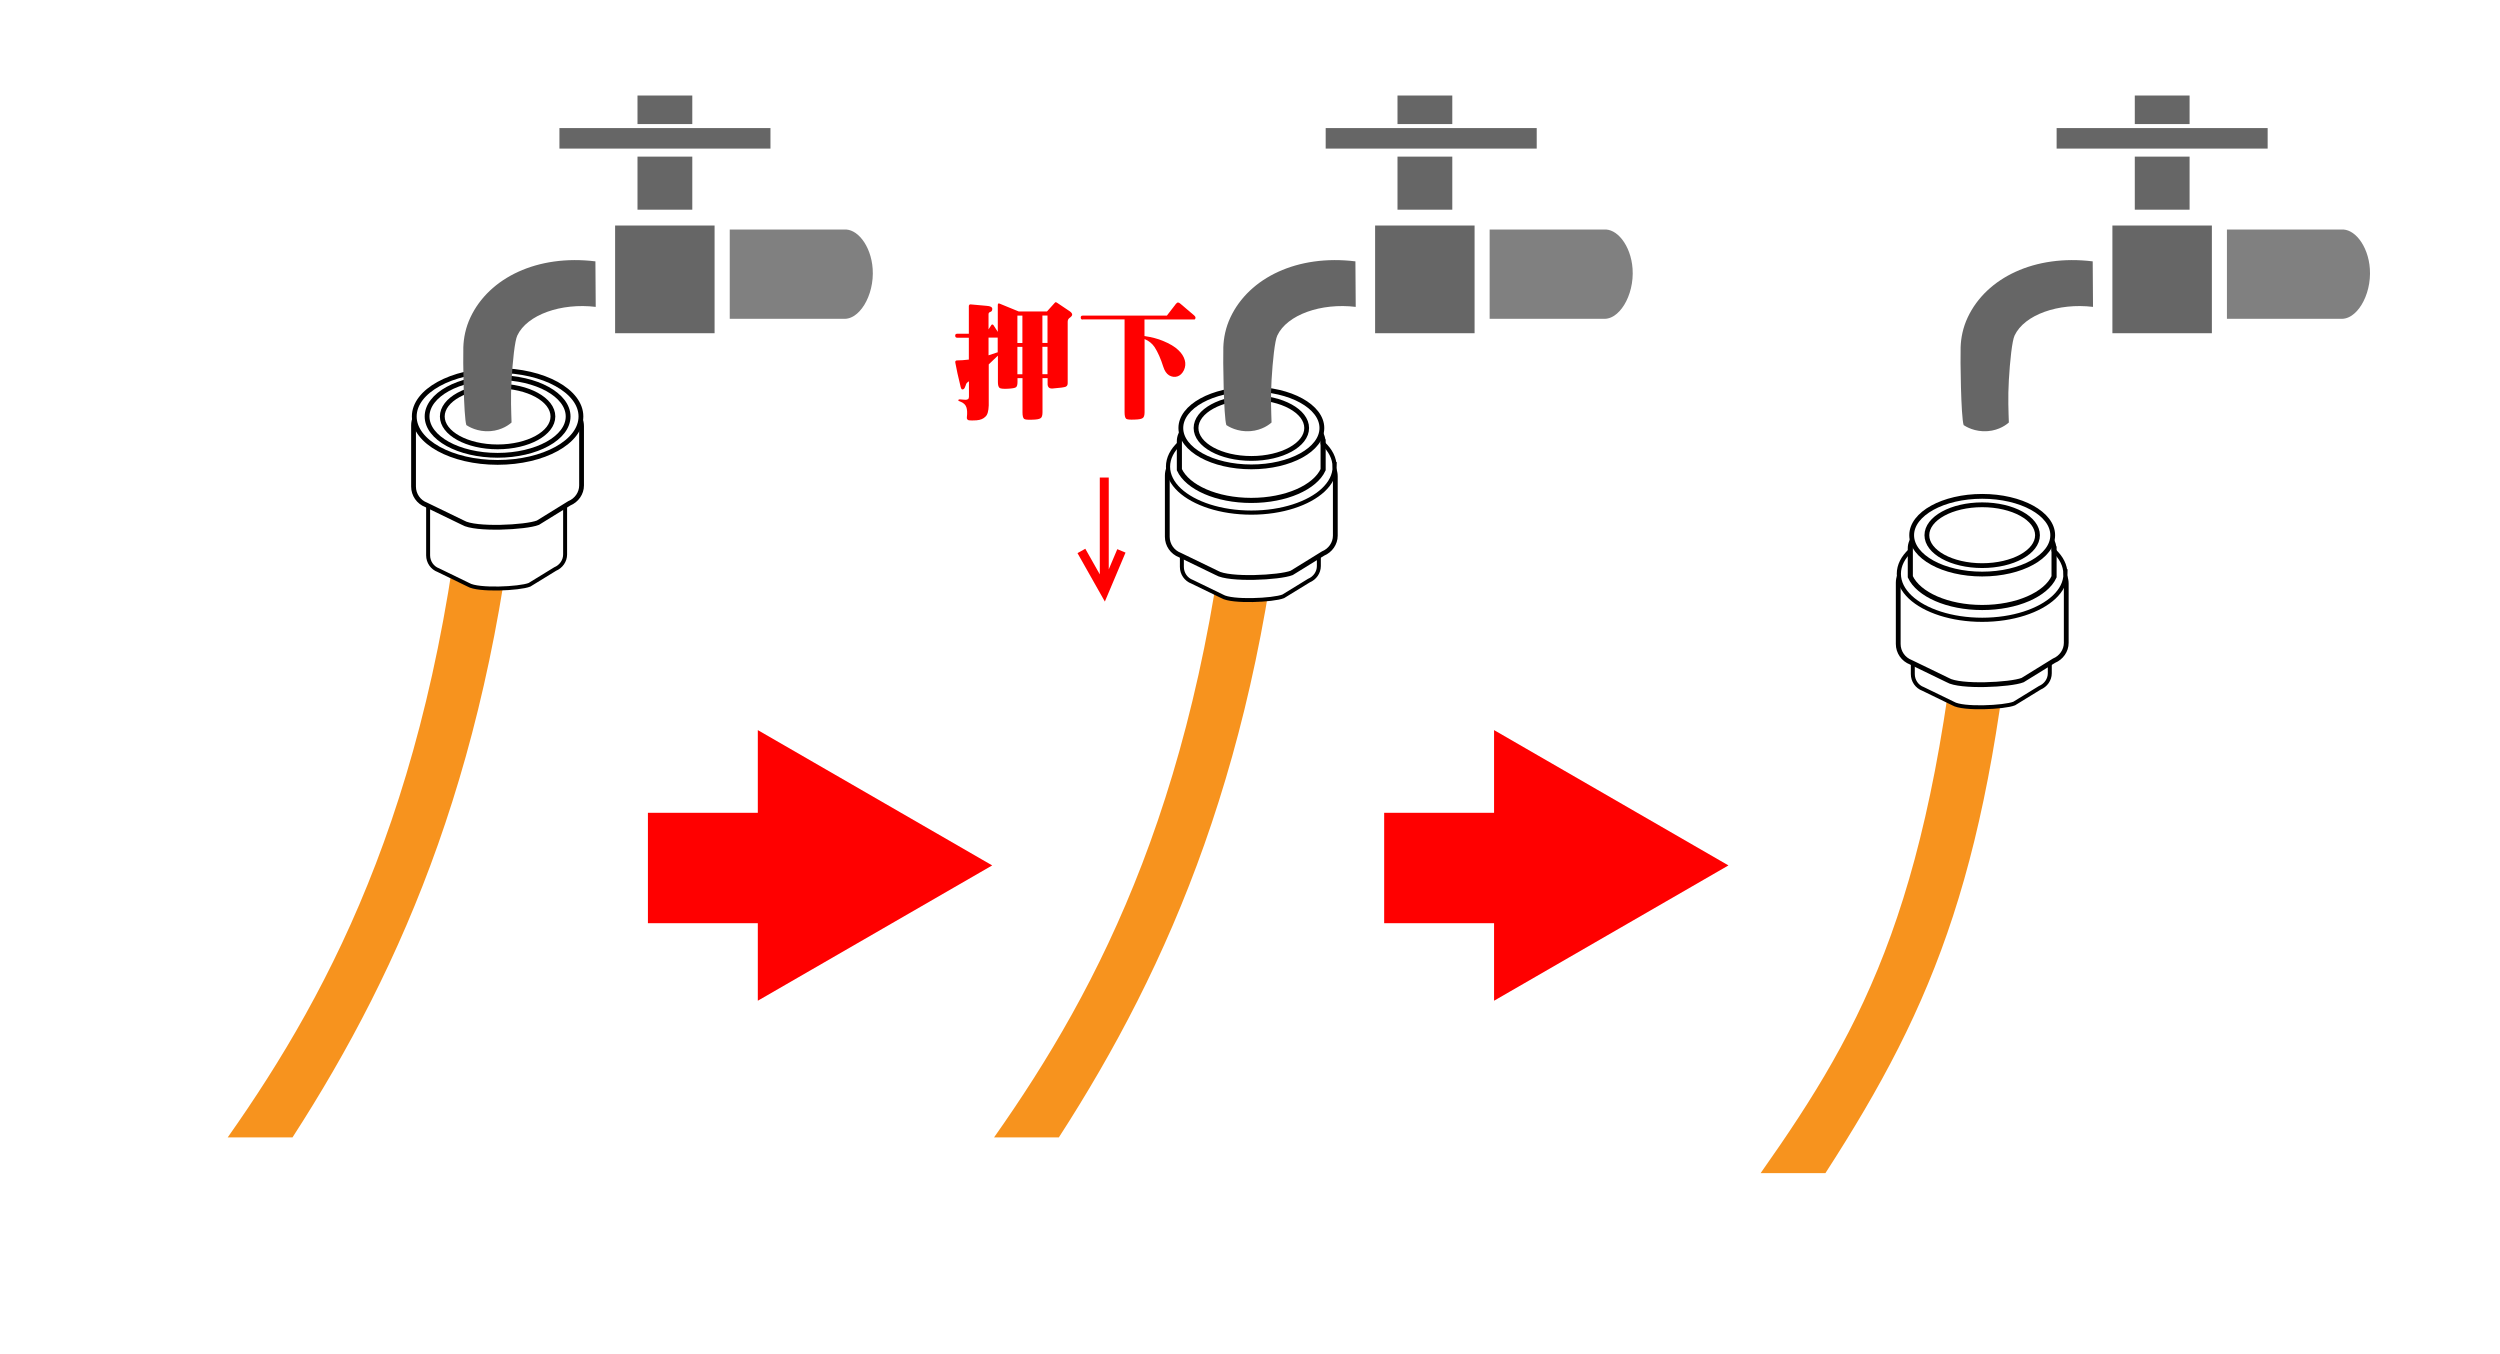
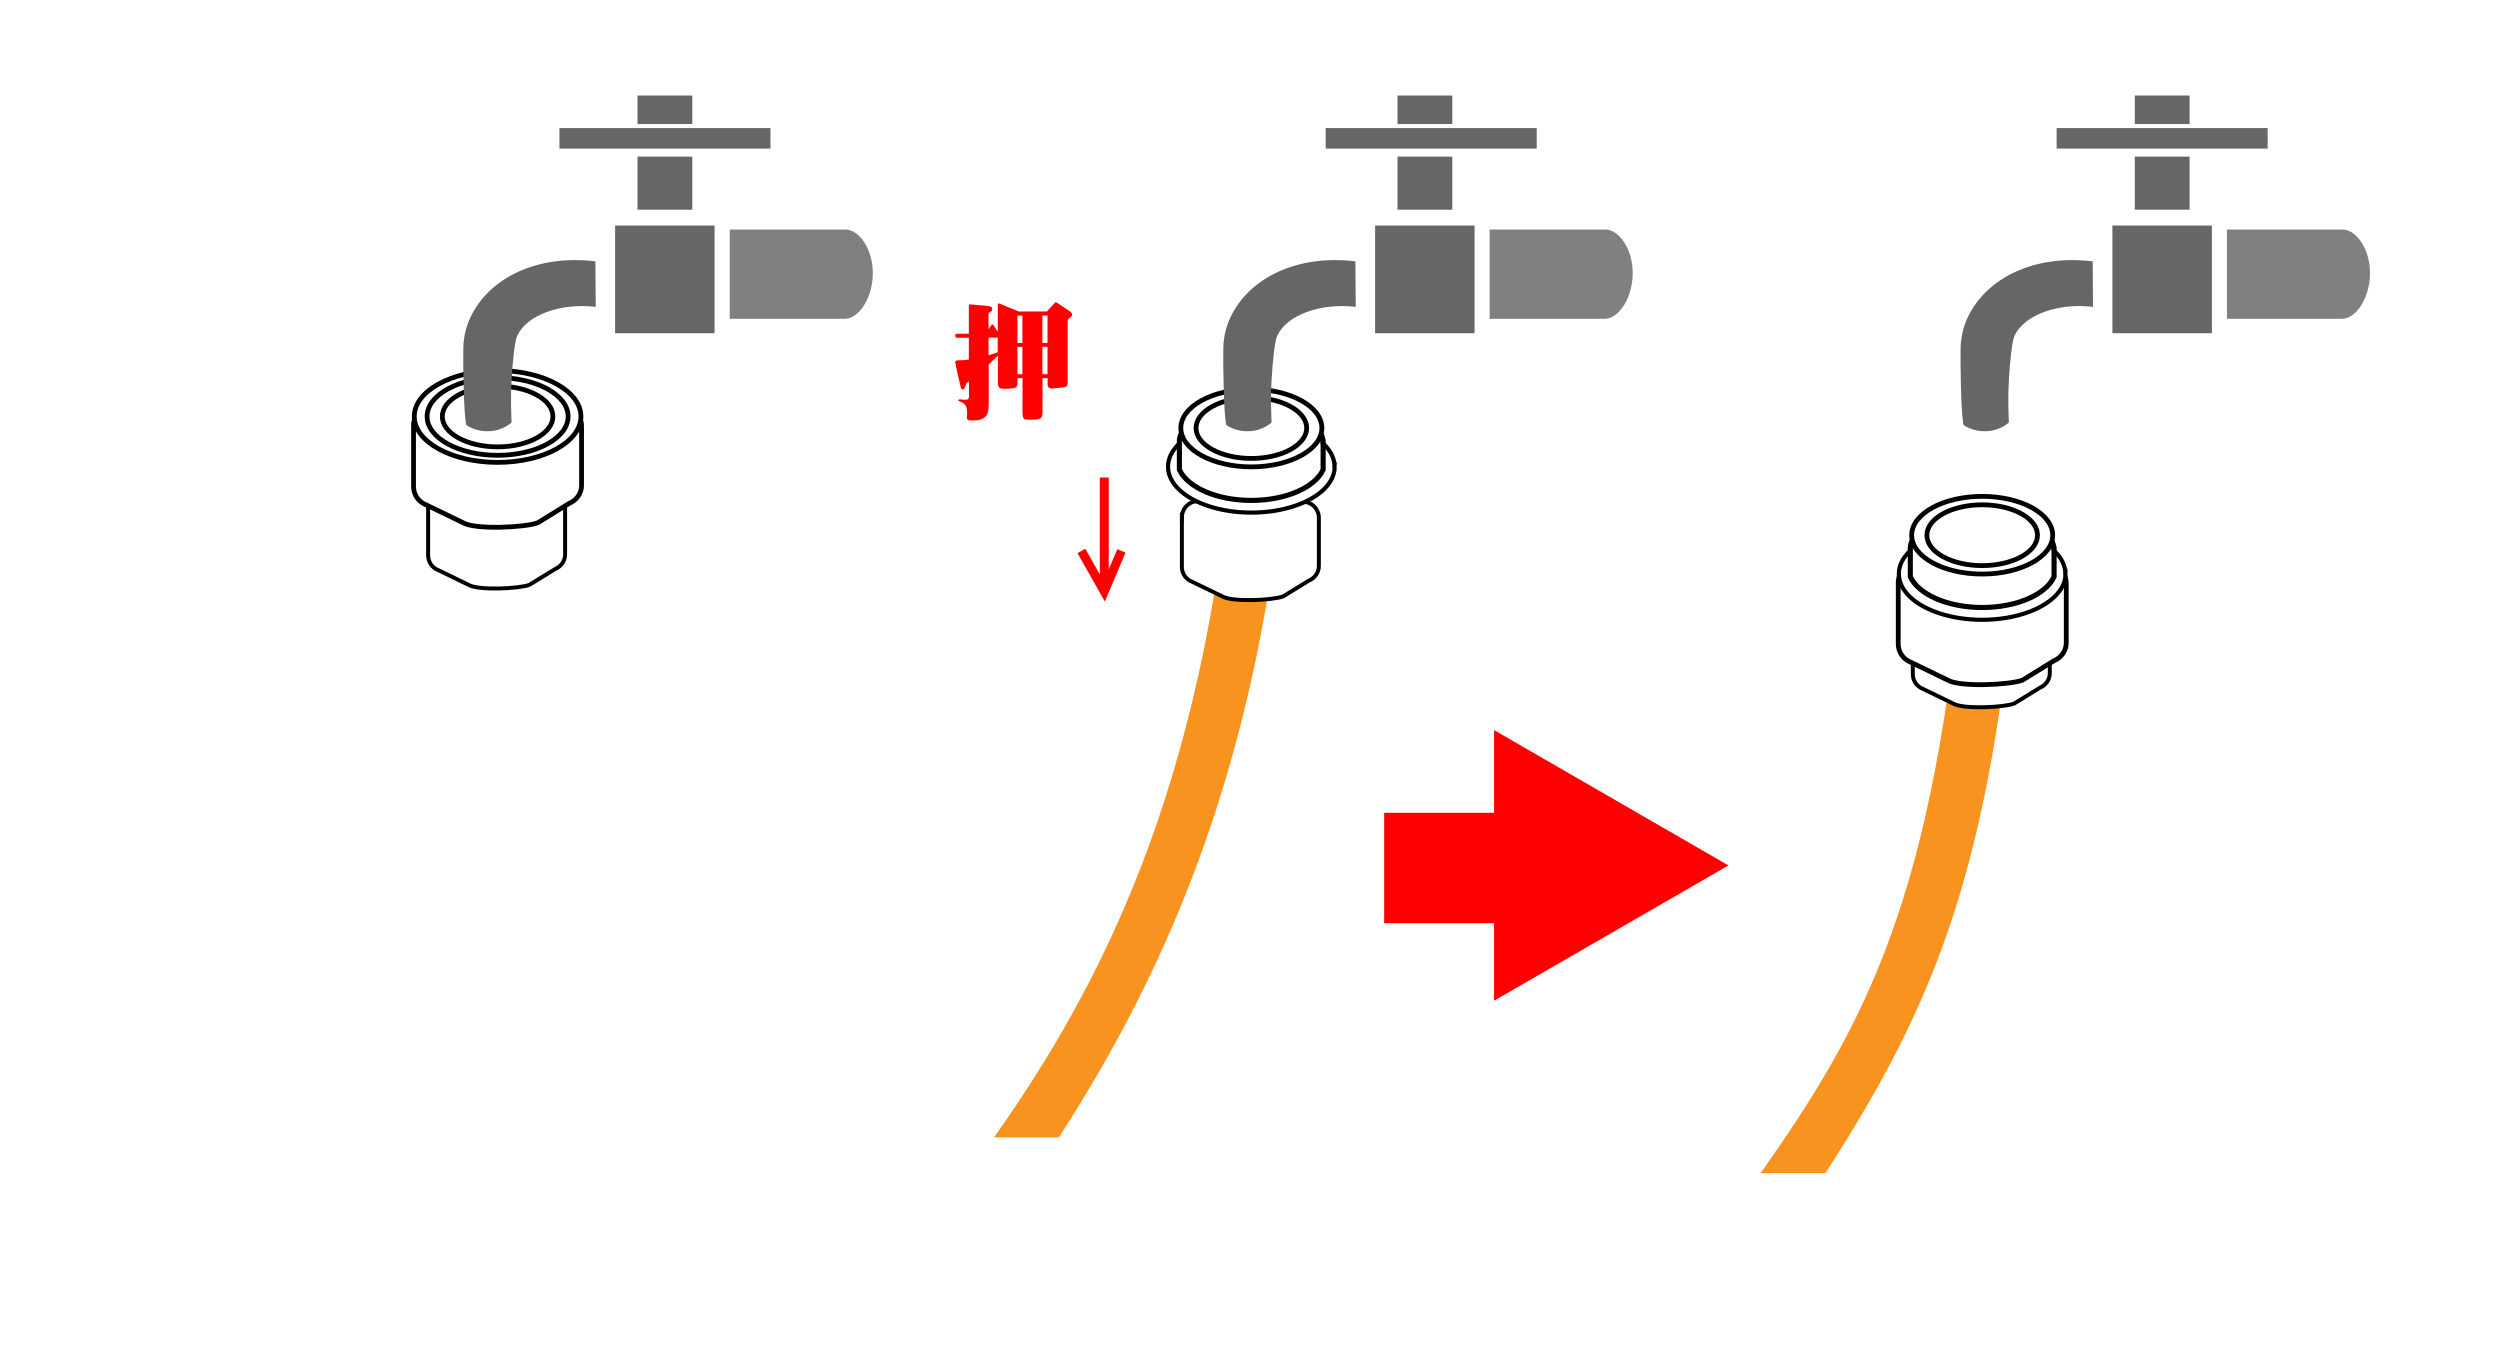
<svg xmlns="http://www.w3.org/2000/svg" id="b" viewBox="0 0 240 130">
  <g id="c">
    <g>
      <rect width="240" height="130" fill="#fff" />
      <g>
        <path d="M80.96,31.46h-11.76v-10.28h11.76c1.92-.13,3.5,2.03,3.67,4.57,.2,2.88-1.46,5.81-3.67,5.71Z" fill="gray" stroke="#fff" stroke-miterlimit="10" stroke-width="1.71" />
        <rect x="58.57" y="21.17" width="10.51" height="11.3" fill="#666" stroke="#fff" stroke-miterlimit="10" stroke-width=".96" />
        <rect x="61.2" y="14.65" width="5.26" height="5.48" fill="#666" />
        <rect x="53.32" y="11.91" width="21.03" height="2.74" fill="#666" stroke="#fff" stroke-miterlimit="10" stroke-width=".77" />
        <rect x="61.2" y="9.17" width="5.26" height="2.74" fill="#666" />
-         <path d="M49.99,42.5c-2.61,30.41-11.26,50.19-21.91,66.69h-6.22c10.15-14.4,20.11-33.31,23.02-67.13l5.11,.45Z" fill="#f7931e" />
        <g>
          <path d="M41.1,48.52v4.79c0,.64,.39,1.21,.99,1.43l2.88,1.4c.94,.57,4.91,.38,5.86,0l2.46-1.51c.57-.24,.96-.78,.96-1.4v-4.64c0-.84-.68-1.52-1.52-1.53l-10.08-.06c-.85,0-1.54,.68-1.54,1.53Z" fill="#fff" stroke="#000" stroke-miterlimit="10" stroke-width=".38" />
          <path d="M39.7,40.84v5.87c0,.78,.48,1.48,1.22,1.76l3.53,1.71c1.16,.7,6.03,.46,7.19,0l3.01-1.86c.7-.29,1.18-.96,1.18-1.72v-5.69c0-1.03-.83-1.87-1.86-1.87l-12.38-.08c-1.04,0-1.89,.83-1.89,1.87Z" fill="#fff" stroke="#000" stroke-miterlimit="10" stroke-width=".46" />
          <ellipse cx="47.77" cy="39.98" rx="8" ry="4.41" fill="#fff" stroke="#000" stroke-miterlimit="10" stroke-width=".46" />
          <ellipse cx="47.77" cy="39.98" rx="6.77" ry="3.73" fill="#fff" stroke="#000" stroke-miterlimit="10" stroke-width=".46" />
          <ellipse cx="47.77" cy="39.98" rx="5.31" ry="2.92" fill="#fff" stroke="#000" stroke-miterlimit="10" stroke-width=".46" />
        </g>
        <path d="M44.48,33.33c-.04,1.15,.03,6.68,.29,7.48,.18,.12,1.06,.68,2.31,.58,1.16-.09,1.86-.68,2.03-.83-.03-.99-.1-2.39,0-4.07,.11-1.87,.31-3.77,.55-4.28,.94-2,4.21-3.15,7.53-2.75l-.03-4.37c-5.54-.68-10.2,1.55-12,5.38-.46,.98-.65,1.96-.68,2.86Z" fill="#666" />
      </g>
      <g>
        <rect x="204.94" y="14.65" width="5.26" height="5.48" fill="#666" />
        <rect x="197.05" y="11.91" width="21.03" height="2.74" fill="#666" stroke="#fff" stroke-miterlimit="10" stroke-width=".77" />
        <rect x="204.94" y="9.17" width="5.26" height="2.74" fill="#666" />
        <g>
          <path d="M224.69,31.46h-11.76v-10.28h11.76c1.92-.13,3.5,2.03,3.67,4.57,.2,2.88-1.46,5.81-3.67,5.71Z" fill="gray" stroke="#fff" stroke-miterlimit="10" stroke-width="1.71" />
          <rect x="202.31" y="21.17" width="10.51" height="11.3" fill="#666" stroke="#fff" stroke-miterlimit="10" stroke-width=".96" />
          <g>
-             <path d="M193.72,52.79c-2.61,30.41-7.83,43.34-18.48,59.83h-6.22c10.15-14.4,16.68-26.45,19.59-60.27l5.11,.45Z" fill="#f7931e" />
+             <path d="M193.72,52.79c-2.61,30.41-7.83,43.34-18.48,59.83h-6.22c10.15-14.4,16.68-26.45,19.59-60.27Z" fill="#f7931e" />
            <g>
              <path d="M183.63,59.92v4.79c0,.64,.39,1.21,.99,1.43l2.88,1.4c.94,.57,4.91,.38,5.86,0l2.46-1.51c.57-.24,.96-.78,.96-1.4v-4.64c0-.84-.68-1.52-1.52-1.53l-10.08-.06c-.85,0-1.54,.68-1.54,1.53Z" fill="#fff" stroke="#000" stroke-miterlimit="10" stroke-width=".38" />
              <path d="M182.23,55.95v5.87c0,.78,.48,1.48,1.22,1.76l3.53,1.71c1.16,.7,6.03,.46,7.19,0l3.01-1.86c.7-.29,1.18-.96,1.18-1.72v-5.69c0-1.03-.83-1.87-1.86-1.87l-12.38-.08c-1.04,0-1.89,.83-1.89,1.87Z" fill="#fff" stroke="#000" stroke-miterlimit="10" stroke-width=".46" />
              <path d="M198.29,55.09c0,.82-.4,1.58-1.1,2.24-1.39,1.3-3.96,2.17-6.9,2.17s-5.51-.87-6.9-2.17c-.7-.66-1.1-1.42-1.1-2.24s.4-1.58,1.1-2.23c.86-.8,2.16-1.44,3.72-1.81,.97-.23,2.05-.36,3.17-.36,1.19,0,2.32,.14,3.34,.4,1.49,.37,2.73,.99,3.56,1.77,.7,.66,1.1,1.42,1.1,2.24Z" fill="#fff" stroke="#000" stroke-miterlimit="10" stroke-width=".4" />
              <path d="M197.19,52.7v2.67c-.78,1.7-3.57,2.95-6.9,2.95s-6.12-1.26-6.9-2.95v-2.73c0-.89,.72-1.61,1.61-1.6h1.63s.48,.01,.48,.01l6.51,.04h.45s1.51,.01,1.51,.01c.88,0,1.59,.72,1.59,1.6Z" fill="#fff" stroke="#000" stroke-miterlimit="10" stroke-width=".49" />
              <path d="M194.08,51.09h-.45s-6.51-.04-6.51-.04h-.48c1.07-.36,2.32-.56,3.66-.56s2.69,.22,3.79,.6Z" fill="#fff" stroke="#000" stroke-miterlimit="10" stroke-width=".49" />
              <ellipse cx="190.29" cy="51.38" rx="6.77" ry="3.73" fill="#fff" stroke="#000" stroke-miterlimit="10" stroke-width=".46" />
              <ellipse cx="190.29" cy="51.38" rx="5.31" ry="2.92" fill="#fff" stroke="#000" stroke-miterlimit="10" stroke-width=".46" />
            </g>
          </g>
          <path d="M188.22,33.33c-.04,1.15,.03,6.68,.29,7.48,.18,.12,1.06,.68,2.31,.58,1.16-.09,1.86-.68,2.03-.83-.03-.99-.1-2.39,0-4.07,.11-1.87,.31-3.77,.55-4.28,.94-2,4.21-3.15,7.53-2.75l-.03-4.37c-5.54-.68-10.2,1.55-12,5.38-.46,.98-.65,1.96-.68,2.86Z" fill="#666" />
        </g>
      </g>
      <path d="M153.91,31.46h-11.76v-10.28h11.76c1.92-.13,3.5,2.03,3.67,4.57,.2,2.88-1.46,5.81-3.67,5.71Z" fill="gray" stroke="#fff" stroke-miterlimit="10" stroke-width="1.71" />
      <rect x="131.53" y="21.17" width="10.51" height="11.3" fill="#666" stroke="#fff" stroke-miterlimit="10" stroke-width=".96" />
      <rect x="134.16" y="14.65" width="5.26" height="5.48" fill="#666" />
      <rect x="126.88" y="11.91" width="21.03" height="2.74" fill="#666" stroke="#fff" stroke-miterlimit="10" stroke-width=".77" />
      <rect x="134.16" y="9.17" width="5.26" height="2.74" fill="#666" />
      <path d="M123.56,42.5c-2.61,30.41-11.26,50.19-21.91,66.69h-6.22c10.15-14.4,20.11-33.31,23.02-67.13l5.11,.45Z" fill="#f7931e" />
      <g>
        <path d="M113.46,49.63v4.79c0,.64,.39,1.21,.99,1.43l2.88,1.4c.94,.57,4.91,.38,5.86,0l2.46-1.51c.57-.24,.96-.78,.96-1.4v-4.64c0-.84-.68-1.52-1.52-1.53l-10.08-.06c-.85,0-1.54,.68-1.54,1.53Z" fill="#fff" stroke="#000" stroke-miterlimit="10" stroke-width=".38" />
-         <path d="M112.06,45.66v5.87c0,.78,.48,1.48,1.22,1.76l3.53,1.71c1.16,.7,6.03,.46,7.19,0l3.01-1.86c.7-.29,1.18-.96,1.18-1.72v-5.69c0-1.03-.83-1.87-1.86-1.87l-12.38-.08c-1.04,0-1.89,.83-1.89,1.87Z" fill="#fff" stroke="#000" stroke-miterlimit="10" stroke-width=".46" />
        <path d="M128.13,44.8c0,.82-.4,1.58-1.1,2.24-1.39,1.3-3.96,2.17-6.9,2.17s-5.51-.87-6.9-2.17c-.7-.66-1.1-1.42-1.1-2.24s.4-1.58,1.1-2.23c.86-.8,2.16-1.44,3.72-1.81,.97-.23,2.05-.36,3.17-.36,1.19,0,2.32,.14,3.34,.4,1.49,.37,2.73,.99,3.56,1.77,.7,.66,1.1,1.42,1.1,2.24Z" fill="#fff" stroke="#000" stroke-miterlimit="10" stroke-width=".4" />
        <path d="M127.02,42.42v2.67c-.78,1.7-3.57,2.95-6.9,2.95s-6.12-1.26-6.9-2.95v-2.73c0-.89,.72-1.61,1.61-1.6h1.63s.48,.01,.48,.01l6.51,.04h.45s1.51,.01,1.51,.01c.88,0,1.59,.72,1.59,1.6Z" fill="#fff" stroke="#000" stroke-miterlimit="10" stroke-width=".49" />
        <path d="M123.92,40.8h-.45s-6.51-.04-6.51-.04h-.48c1.07-.36,2.32-.56,3.66-.56s2.69,.22,3.79,.6Z" fill="#fff" stroke="#000" stroke-miterlimit="10" stroke-width=".49" />
        <ellipse cx="120.13" cy="41.09" rx="6.77" ry="3.73" fill="#fff" stroke="#000" stroke-miterlimit="10" stroke-width=".46" />
        <ellipse cx="120.13" cy="41.09" rx="5.31" ry="2.92" fill="#fff" stroke="#000" stroke-miterlimit="10" stroke-width=".46" />
      </g>
      <path d="M117.44,33.33c-.04,1.15,.03,6.68,.29,7.48,.18,.12,1.06,.68,2.31,.58,1.16-.09,1.86-.68,2.03-.83-.03-.99-.1-2.39,0-4.07,.11-1.87,.31-3.77,.55-4.28,.94-2,4.21-3.15,7.53-2.75l-.03-4.37c-5.54-.68-10.2,1.55-12,5.38-.46,.98-.65,1.96-.68,2.86Z" fill="#666" />
      <path d="M106.06,57.74l-2.62-4.64,.75-.42,1.39,2.46v-9.3h.86v8.82l.82-1.94,.79,.33-1.98,4.69Z" fill="red" />
-       <polygon points="72.75 96.07 72.75 88.63 62.2 88.63 62.2 78.03 72.75 78.03 72.75 70.09 95.25 83.08 72.75 96.07" fill="red" />
      <polygon points="143.43 96.07 143.43 88.63 132.88 88.63 132.88 78.03 143.43 78.03 143.43 70.09 165.93 83.08 143.43 96.07" fill="red" />
      <g>
        <path d="M102.32,37.12c-.12,.06-.55,.12-1.31,.18-.16,0-.28-.04-.35-.13-.05-.07-.09-.15-.09-.25v-.62h-.49v3.28c0,.3-.06,.5-.19,.57-.13,.09-.39,.13-.76,.14-.45,.02-.72,0-.82-.08-.1-.09-.15-.3-.15-.63v-3.28h-.48v.38c0,.26-.05,.42-.14,.49-.09,.08-.37,.13-.82,.15-.41,.02-.67-.01-.76-.08-.11-.09-.16-.27-.16-.56v-2.54c-.3,.28-.6,.56-.88,.84v3.94c-.02,.55-.12,.91-.32,1.08-.19,.2-.47,.32-.86,.35-.31,.02-.55,.02-.73,0-.15-.05-.21-.14-.19-.29,.05-.43,.03-.75-.05-.97-.08-.24-.28-.43-.61-.55-.12-.03-.17-.07-.16-.13,.02-.05,.07-.08,.18-.07,.23,.02,.42,.04,.56,.04,.09-.02,.16-.04,.21-.07,.04-.04,.06-.11,.07-.21v-1.5s-.09,.06-.12,.09c-.09,.06-.16,.16-.19,.3-.06,.18-.12,.3-.18,.35-.06,.05-.12,.06-.18,.04-.06-.03-.12-.16-.16-.38-.2-.8-.36-1.53-.48-2.19-.02-.13,.03-.2,.15-.21,.34,0,.72-.03,1.15-.08v-2.1h-1.13c-.12,0-.18-.07-.18-.2,0-.12,.06-.18,.18-.18h1.13v-2.66s0-.07,.04-.11c.02-.03,.06-.05,.12-.05l1.55,.14c.35,.02,.53,.12,.54,.28,0,.16-.05,.26-.18,.3s-.18,.12-.18,.22v1.46c.09-.14,.18-.27,.26-.4,.02-.05,.06-.07,.11-.07,.04,0,.07,.02,.11,.07,.16,.24,.29,.46,.41,.64v-2.58c0-.07,.02-.12,.05-.14s.07-.02,.13,.01l1.83,.75h2.71l.73-.81c.04-.05,.07-.08,.11-.08,.04,0,.09,.03,.14,.06l1.22,.82c.15,.11,.22,.21,.22,.32,0,.09-.09,.2-.28,.33-.1,.09-.15,.2-.15,.35v5.89c0,.16-.05,.26-.15,.32Zm-7.42-3.01c.27-.09,.55-.19,.84-.28,.02,0,.03,0,.04,0v-1.42h-.88v1.7Zm3.25-3.81h-.48v2.63h.48v-2.63Zm0,3h-.48v2.63h.48v-2.63Zm1.92-.38h.49v-2.63h-.49v2.63Zm0,3h.49v-2.63h-.49v2.63Z" fill="red" />
-         <path d="M103.93,30.68c-.12,0-.18-.07-.18-.2,0-.12,.06-.18,.18-.18h8.09l.87-1.13c.08-.09,.14-.13,.2-.13,.07,0,.14,.04,.22,.11,.55,.48,1,.86,1.34,1.14,.08,.08,.12,.14,.12,.2,0,.08-.03,.13-.06,.16-.02,.02-.04,.02-.05,.02h-4.79v1.59c.7,.11,1.29,.26,1.76,.46,.66,.27,1.15,.56,1.49,.89,.31,.29,.52,.61,.62,.97,.09,.32,.06,.64-.08,.95-.16,.33-.38,.53-.64,.61s-.53,.04-.79-.11c-.25-.16-.43-.43-.55-.81-.25-.79-.53-1.42-.84-1.9-.23-.34-.55-.6-.96-.77v7.02c0,.3-.06,.5-.19,.57-.13,.09-.39,.13-.76,.14-.45,.02-.72,0-.82-.08-.1-.09-.15-.3-.15-.63v-8.91h-4.01Z" fill="red" />
      </g>
    </g>
  </g>
</svg>